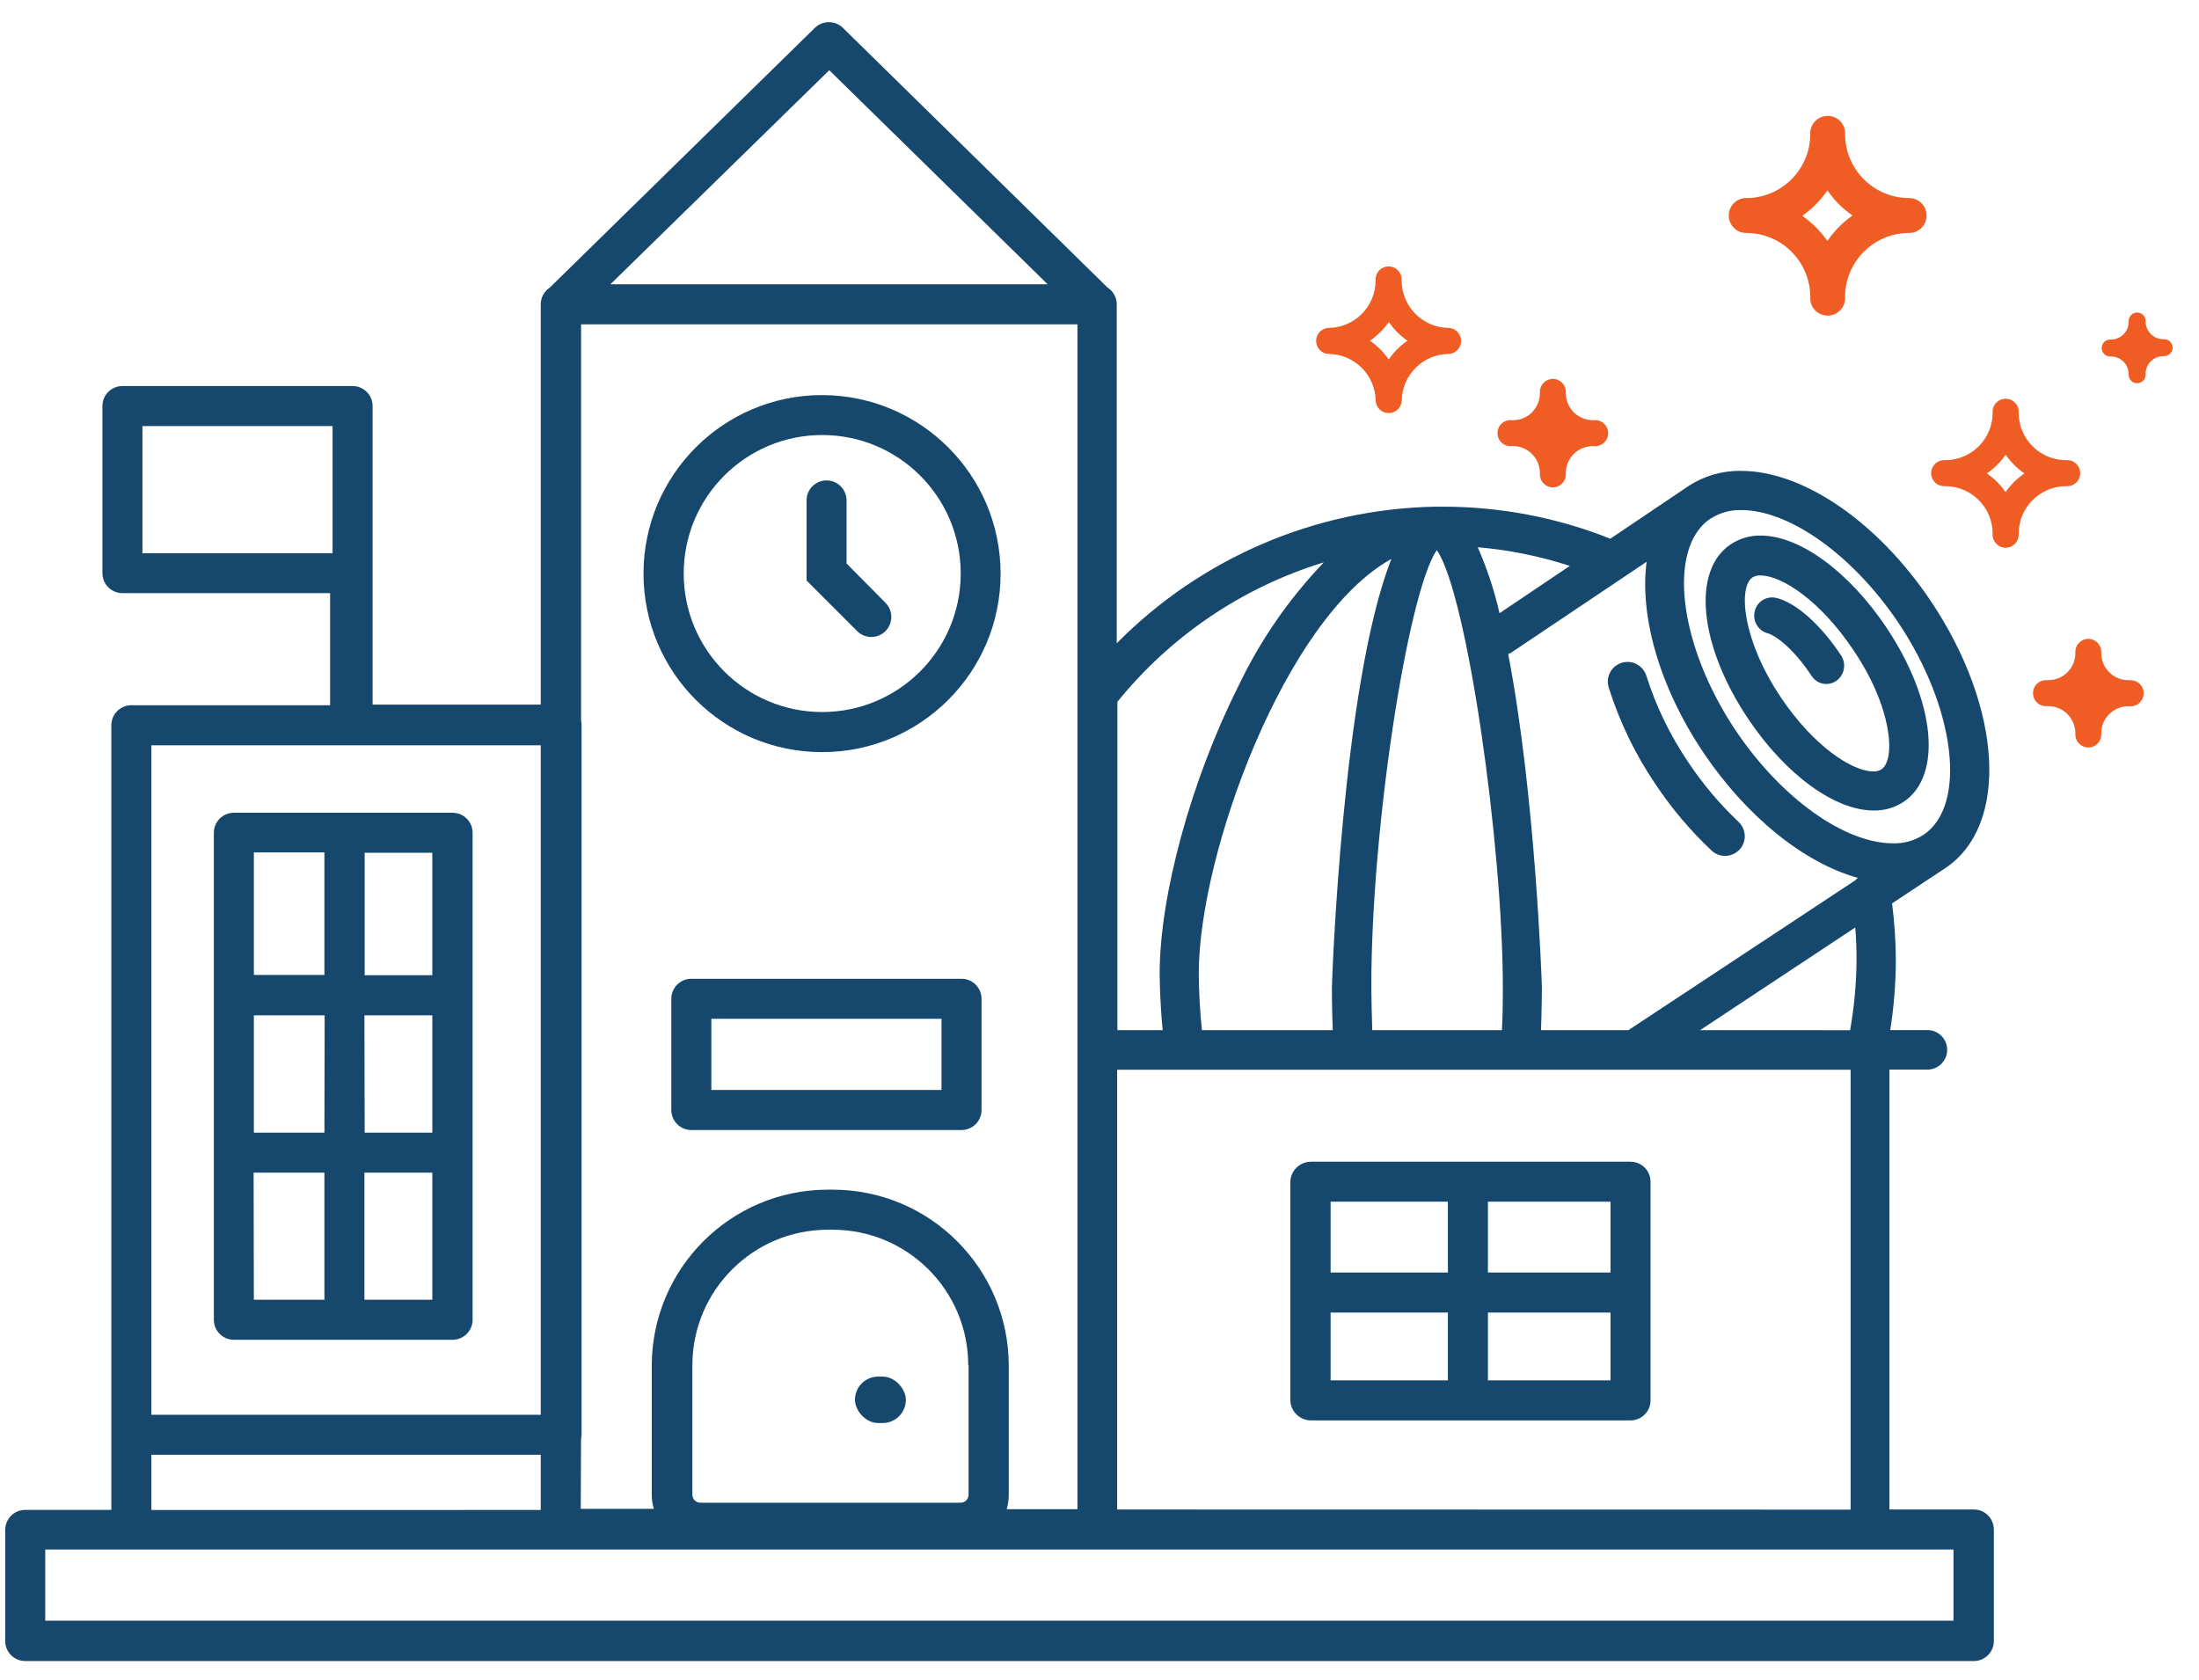
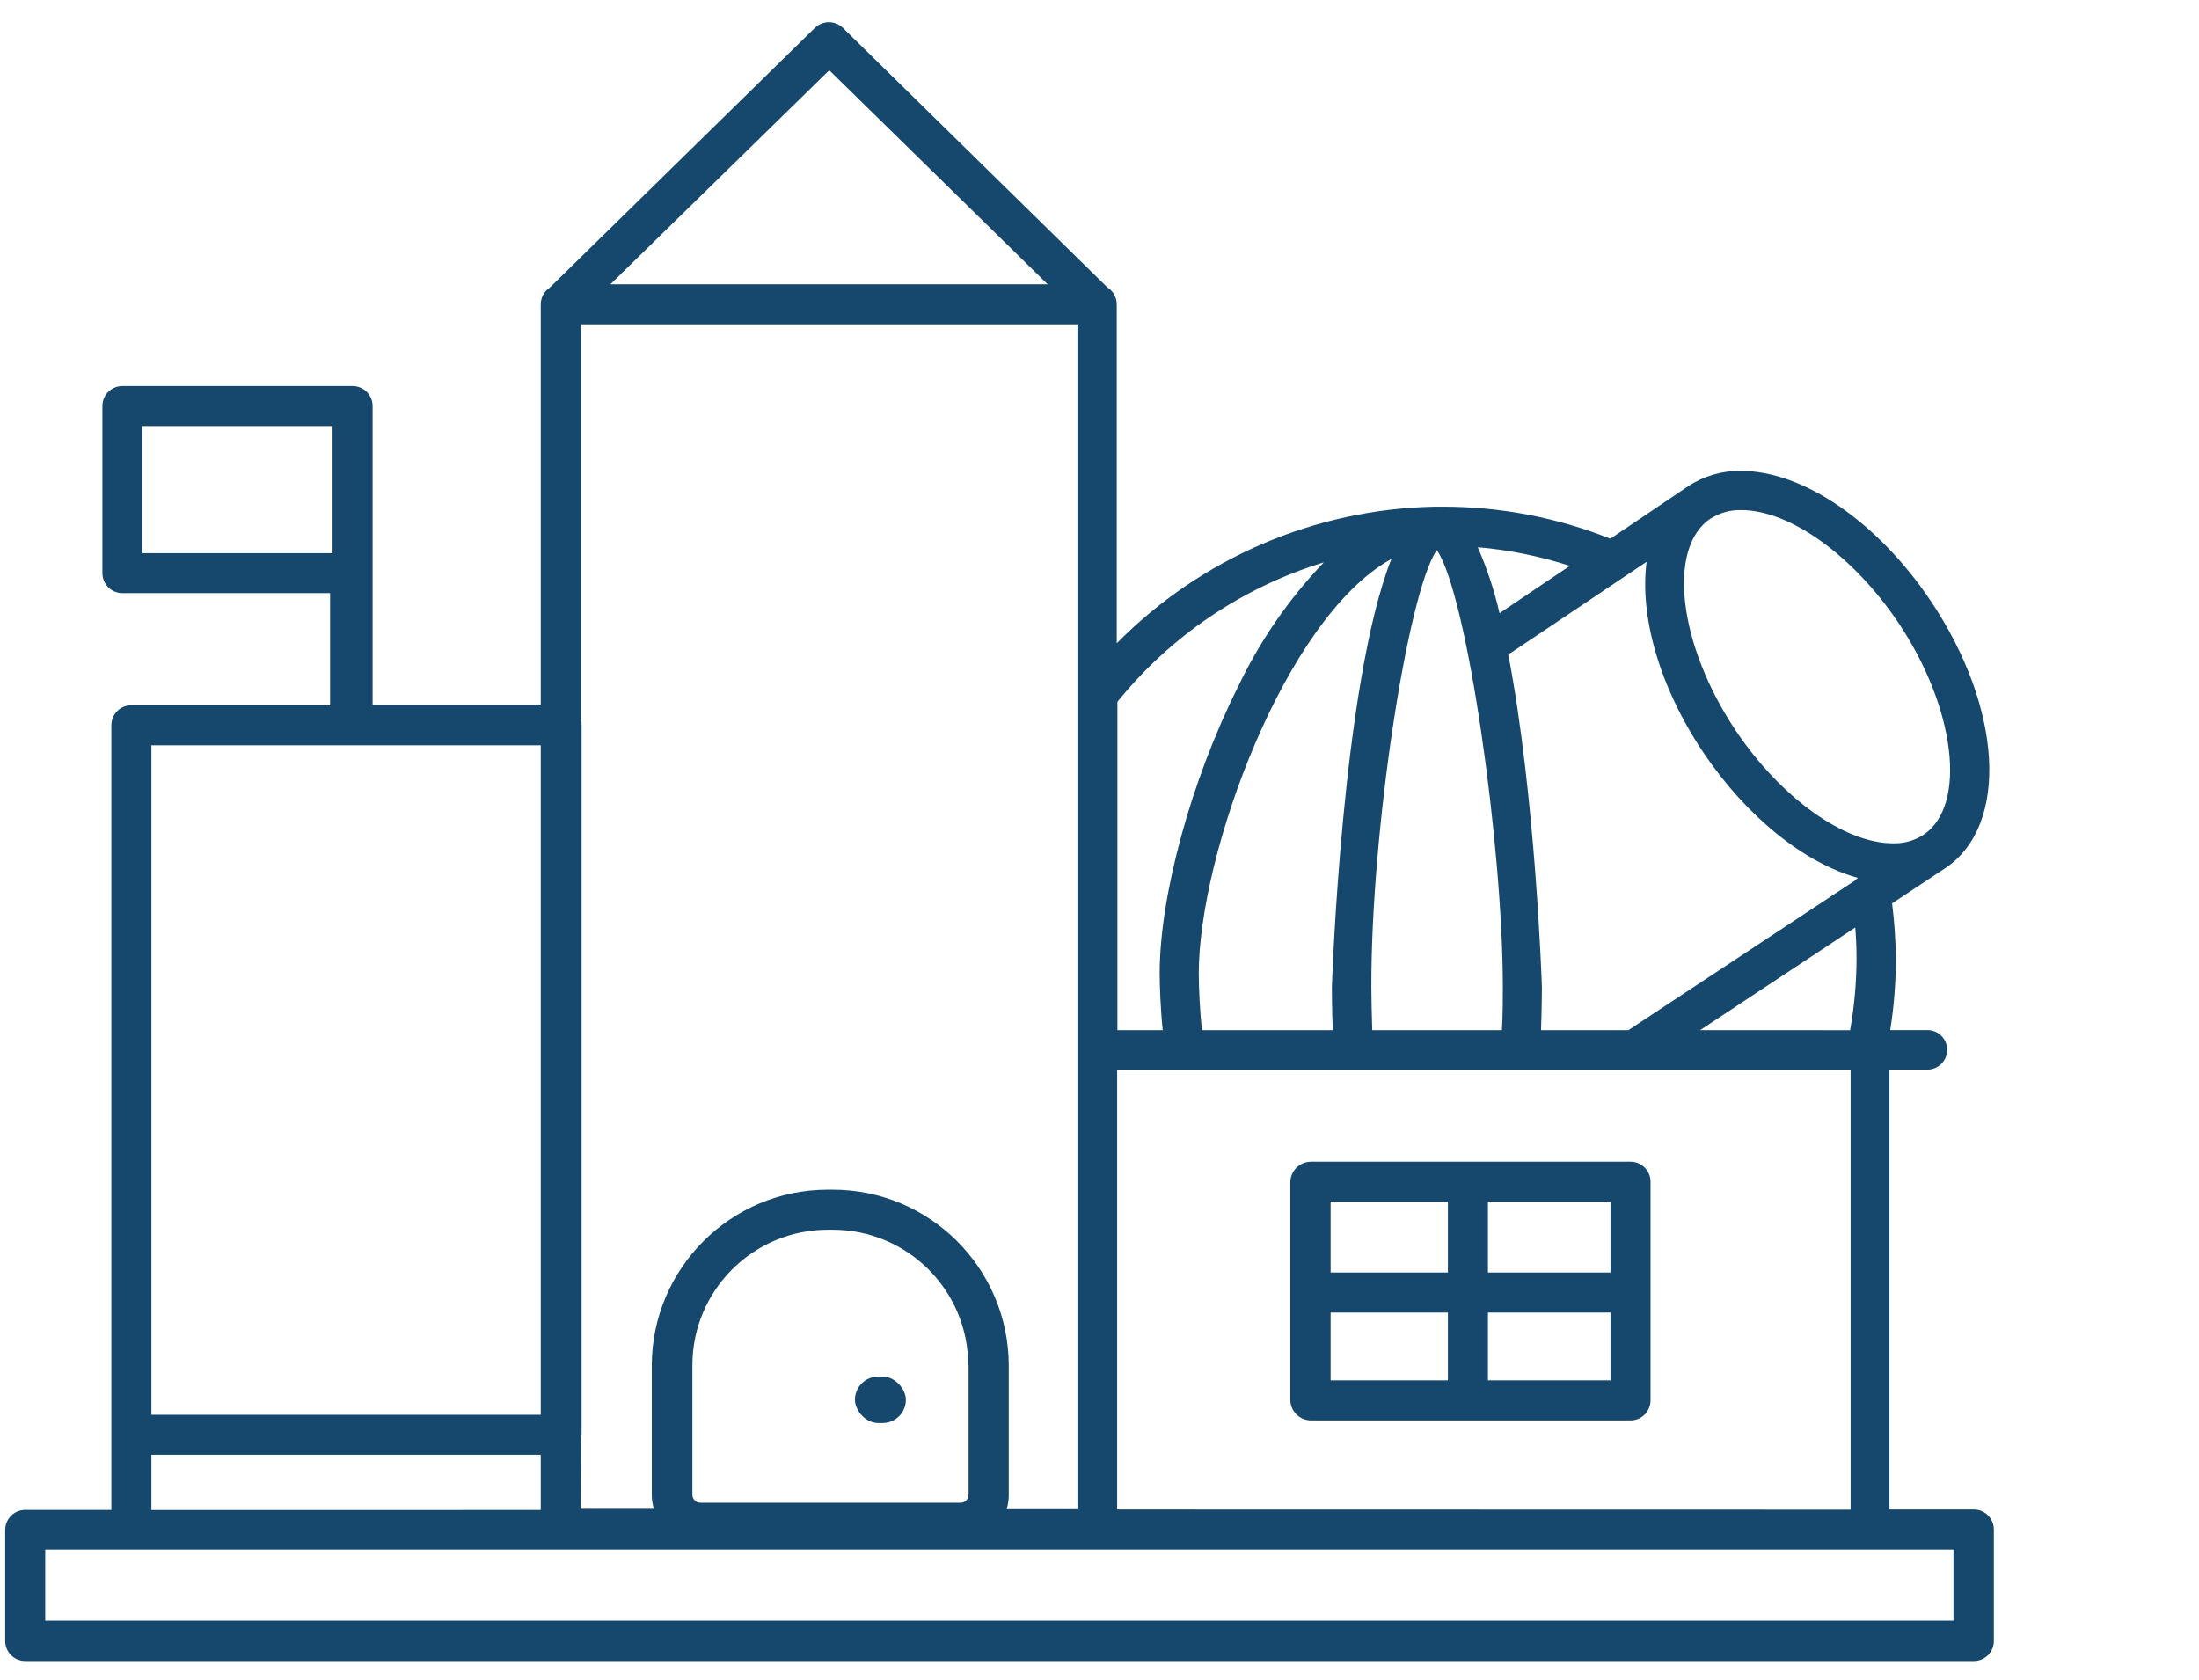
<svg xmlns="http://www.w3.org/2000/svg" width="72" height="55" viewBox="0 0 72 55">
  <g fill="none" fill-rule="evenodd">
    <g fill-rule="nonzero">
      <g transform="translate(-14 -1118) translate(14 1118.55)">
-         <path fill="#F05D24" d="M49.491 14.056c.25-.012.493.081.67.258.176.177.27.42.258.67 0 .234.19.424.425.424.234 0 .425-.19.425-.424-.013-.25.081-.492.257-.668.176-.176.419-.27.668-.258.16.013.314-.065.398-.202.084-.137.084-.31 0-.447s-.238-.215-.398-.203c-.25.013-.492-.081-.668-.257-.176-.177-.27-.419-.257-.668 0-.234-.19-.425-.425-.425s-.425.19-.425.425c.012.25-.082.492-.258.669-.177.176-.42.27-.67.256-.16-.012-.314.066-.398.203-.083.137-.083.31 0 .447.084.137.238.215.398.202v-.002zM69.728 21.72c-.25.012-.492-.082-.668-.259-.177-.176-.271-.419-.26-.668 0-.235-.19-.425-.424-.425-.235 0-.425.19-.425.425.012.249-.082.491-.258.668-.176.177-.418.27-.667.26-.16-.013-.314.065-.398.202-.084.137-.084.31 0 .447s.237.215.398.203c.249-.012.491.082.667.259.176.177.27.42.258.668 0 .235.19.425.425.425.234 0 .424-.19.424-.425-.011-.249.083-.491.26-.667.176-.176.419-.27.668-.258.16.013.314-.066.398-.203.084-.137.084-.31 0-.446-.084-.137-.238-.215-.398-.203v-.002zM69.967 11.998c.075.002.148-.027.202-.08.054-.052.084-.125.083-.2-.007-.163.054-.322.17-.437.115-.115.273-.177.436-.17.153 0 .278-.123.278-.277 0-.153-.125-.278-.278-.278-.16.008-.318-.052-.433-.165-.114-.113-.177-.269-.173-.43 0-.153-.124-.278-.277-.278-.154 0-.278.125-.278.278.007.163-.054.321-.17.437-.115.115-.273.176-.436.169-.153 0-.278.124-.278.278 0 .153.125.277.278.277.163-.007.322.055.438.17.115.116.176.275.168.439.005.146.123.263.27.267zM57.174 7.078c1.159 0 2.098.939 2.098 2.097-.015.213.09.416.273.527.182.11.411.11.594 0 .182-.111.287-.314.273-.527 0-1.158.939-2.097 2.097-2.097.316 0 .571-.256.571-.572 0-.315-.255-.571-.571-.571-1.152 0-2.089-.93-2.097-2.082.014-.213-.091-.416-.273-.527-.183-.11-.412-.11-.594 0-.182.111-.288.314-.273.527-.01 1.152-.945 2.082-2.098 2.082-.315 0-.571.256-.571.571 0 .316.256.572.571.572zm2.659-1.395c.22.323.5.602.823.823-.323.226-.602.508-.823.834-.224-.32-.503-.6-.824-.823.323-.226.602-.509.824-.834zM43.488 11.039c.854.001 1.548.69 1.555 1.544.017.222.203.393.426.393.223 0 .408-.171.426-.393.007-.853.699-1.542 1.552-1.544.222-.018.393-.203.393-.426 0-.223-.171-.409-.393-.426-.858 0-1.553-.695-1.555-1.552.013-.16-.066-.314-.203-.398-.137-.084-.31-.084-.446 0-.137.084-.215.238-.203.398-.001.857-.697 1.552-1.554 1.552-.223.017-.394.203-.394.426 0 .223.171.408.394.426h.002zM45.47 9.99c.165.24.373.45.613.616-.24.165-.448.373-.613.613-.166-.24-.375-.448-.616-.613.24-.165.448-.37.616-.608V9.99zM67.65 14.517c-.858 0-1.554-.694-1.555-1.552.013-.16-.066-.314-.203-.398-.137-.083-.31-.083-.446 0-.137.084-.216.238-.203.398 0 .412-.163.807-.455 1.098-.29.29-.685.454-1.097.454-.16-.012-.314.066-.398.203-.084.137-.084.31 0 .446.084.137.238.216.398.203.858.001 1.552.697 1.552 1.554-.013.16.066.314.203.398.137.084.31.084.446 0 .137-.084.216-.237.203-.398.001-.857.697-1.553 1.554-1.554.16.013.314-.066.398-.203.084-.137.084-.31 0-.446-.084-.137-.237-.215-.398-.203zm-1.98 1.049c-.166-.24-.375-.448-.616-.614.241-.165.45-.373.616-.613.166.24.374.448.614.613-.24.163-.448.368-.614.606v.008z" />
-         <path fill="#16486E" d="M55.28 24.41c-.593-.872-1.056-1.826-1.374-2.831-.068-.22-.248-.388-.472-.44-.225-.052-.46.02-.618.189-.157.168-.212.408-.145.629.355 1.127.872 2.196 1.536 3.174.527.791 1.142 1.52 1.835 2.17.119.112.275.173.438.173.266.002.506-.16.604-.408.097-.248.032-.53-.164-.71-.618-.585-1.169-1.238-1.64-1.946zM57.652 16.986c-.351-.006-.696.095-.989.289-1.282.862-1.03 3.324.585 5.725 1.221 1.816 2.828 2.988 4.1 2.988.35.007.693-.093.985-.286 1.282-.865 1.03-3.329-.584-5.73-1.222-1.814-2.829-2.986-4.097-2.986zm3.95 7.655c-.079.048-.17.072-.262.068-.697 0-1.961-.831-3.028-2.42-1.269-1.887-1.402-3.617-.933-3.932.079-.047.17-.07.262-.065.697 0 1.958.828 3.025 2.417 1.282 1.874 1.416 3.607.936 3.932z" />
-         <path fill="#16486E" d="M58.152 19.026c-.152-.035-.311-.008-.443.076-.132.084-.224.217-.257.37-.074.318.12.638.438.718.197.047.805.448 1.426 1.392.084.13.217.222.37.253.152.03.31-.002.437-.09.268-.19.338-.555.16-.83-.665-1.011-1.48-1.735-2.13-1.89zM14.819 26.062H7.657c-.362 0-.655.293-.655.655v15.946c0 .362.293.655.655.655h7.162c.361 0 .655-.293.655-.655V26.717c0-.362-.294-.655-.655-.655zm-.664 5.32H11.94v-4.01h2.215v4.01zm-2.223 1.312h2.223v3.843H11.94l-.008-3.843zm-1.31 3.843h-2.31v-3.843h2.318l-.008 3.843zm0-9.175v4.01h-2.31v-4.01h2.31zM8.304 37.847h2.318v4.16h-2.31l-.008-4.16zm3.628 4.16v-4.16h2.223v4.16h-2.223zM31.483 31.498h-8.848c-.361 0-.655.294-.655.656v3.64c0 .363.294.656.655.656h8.848c.361 0 .655-.293.655-.655v-3.641c0-.362-.294-.656-.655-.656zm-.656 3.641h-7.536v-2.33h7.536v2.33zM27.718 17.901v-2.065c0-.362-.293-.656-.655-.656-.362 0-.655.294-.655.656v2.621l1.664 1.665c.257.248.666.245.919-.007.253-.253.257-.661.01-.919l-1.283-1.295z" />
-         <path fill="#16486E" d="M26.916 12.386c-3.228 0-5.846 2.617-5.846 5.846 0 3.228 2.618 5.845 5.846 5.845 3.229 0 5.846-2.617 5.846-5.845-.003-3.228-2.619-5.843-5.846-5.846zm0 10.378c-2.504-.003-4.532-2.035-4.53-4.54.003-2.504 2.035-4.532 4.539-4.53 2.504.002 4.533 2.033 4.531 4.538-.003 2.505-2.035 4.533-4.54 4.532z" />
        <rect width="1.667" height="1.52" x="27.993" y="44.524" fill="#16486E" rx=".76" />
        <path fill="#16486E" d="M64.627 48.875h-2.763V34.471h1.285c.34-.022.606-.305.606-.646 0-.342-.266-.625-.606-.646H61.89c.122-.766.183-1.54.184-2.315-.005-.614-.046-1.226-.123-1.835l1.745-1.156c2.097-1.403 1.872-5.243-.485-8.755-1.738-2.582-4.173-4.25-6.207-4.25-.611-.01-1.211.163-1.722.498l-2.556 1.723c-1.751-.698-3.62-1.053-5.505-1.049h-.254c-3.917.081-7.648 1.685-10.402 4.472V9.413c-.001-.223-.116-.43-.304-.55L27.598.362c-.256-.249-.662-.249-.918 0l-8.674 8.5c-.187.121-.3.329-.301.551V22.52H12.2v-9.775c0-.362-.294-.655-.656-.655H4.008c-.362 0-.655.293-.655.655v5.47c0 .363.293.656.655.656h6.8v3.67H4.302c-.362 0-.656.293-.656.655v25.692H.826c-.174 0-.341.068-.464.192-.123.123-.192.29-.192.464v3.638c0 .362.294.655.656.655h63.801c.362 0 .656-.293.656-.655v-3.638c.004-.177-.064-.347-.187-.473-.124-.126-.293-.197-.469-.196zm-28.049 0V34.476h24.015V48.88l-24.015-.005zM55.665 33.18l5.08-3.361c.029.346.042.697.042 1.049-.004.776-.075 1.55-.21 2.314l-4.912-.002zm.346-16.75c.297-.191.645-.288.998-.279 1.591 0 3.654 1.479 5.136 3.67 1.887 2.81 2.272 5.998.836 6.962-.297.193-.645.29-.999.28-1.591 0-3.654-1.478-5.135-3.669-1.89-2.813-2.276-6-.842-6.965h.006zm-2.098 1.415c-.23 1.774.407 4.084 1.872 6.265 1.418 2.097 3.298 3.601 5.046 4.084-.031.024-.06.051-.086.081l-7.427 4.905h-2.862c.024-.598.029-1.387.029-1.398 0-.1-.213-6.32-1.104-10.915.03-.012.06-.026.09-.042l4.442-2.98zm-2.508.13l-2.307 1.553c-.17-.741-.409-1.464-.713-2.16 1.022.088 2.03.292 3.007.608h.013zm-4.354-.505c.993 1.468 2.155 9.68 2.155 14.312 0 .234 0 .944-.03 1.398H44.93c-.016-.454-.029-1.164-.029-1.398-.013-5.122 1.185-12.907 2.137-14.312h.013zm-1.497.29c-1.607 4.072-1.945 13.894-1.945 14.022 0 0 0 .787.029 1.398h-4.284c-.065-.575-.104-1.39-.104-1.856 0-3.914 2.823-11.631 6.29-13.563h.014zm-2.215.11c-1.147 1.199-2.094 2.573-2.805 4.072-1.533 3.059-2.564 6.828-2.564 9.382 0 .4.03 1.192.1 1.856h-1.484V22.43c1.743-2.157 4.09-3.745 6.74-4.561h.013zM27.152 1.75l7.151 7.009H19.985l7.167-7.01zm-8.126 44.806c.01-.046.016-.094.016-.141v-23.23c0-.05-.006-.098-.016-.145V10.07h16.252v38.796h-2.317c.045-.15.068-.305.068-.462v-4.251c-.01-3.178-2.589-5.75-5.767-5.75h-.173c-3.17.011-5.738 2.579-5.749 5.75v4.238c0 .157.023.312.069.462h-2.394l.01-2.297zm12.687-2.403v4.238c0 .145-.117.262-.262.262h-8.52c-.144 0-.261-.117-.261-.262v-4.238c.001-2.45 1.987-4.437 4.437-4.438h.155c2.452 0 4.44 1.986 4.44 4.438h.011zM4.663 17.563V13.4h6.226v4.163H4.663zm.294 6.291h12.748v21.92H4.957v-21.92zm0 23.23h12.748v1.807H4.957v-1.806zm59.004 5.43H1.481v-2.328h62.48v2.328z" />
        <path fill="#16486E" d="M42.248 45.281c0 .374.303.677.677.677h10.462c.362 0 .655-.294.655-.656v-7.159c0-.362-.293-.655-.655-.655H42.925c-.18 0-.352.071-.478.198-.127.127-.199.299-.199.478v7.117zm5.16-.634h-3.841v-2.22h3.84v2.22zm0-3.531h-3.841v-2.32h3.84v2.32zm5.323 3.531h-4.013v-2.22h4.013v2.22zm0-3.531h-4.013v-2.32h4.013v2.32z" />
      </g>
    </g>
  </g>
</svg>